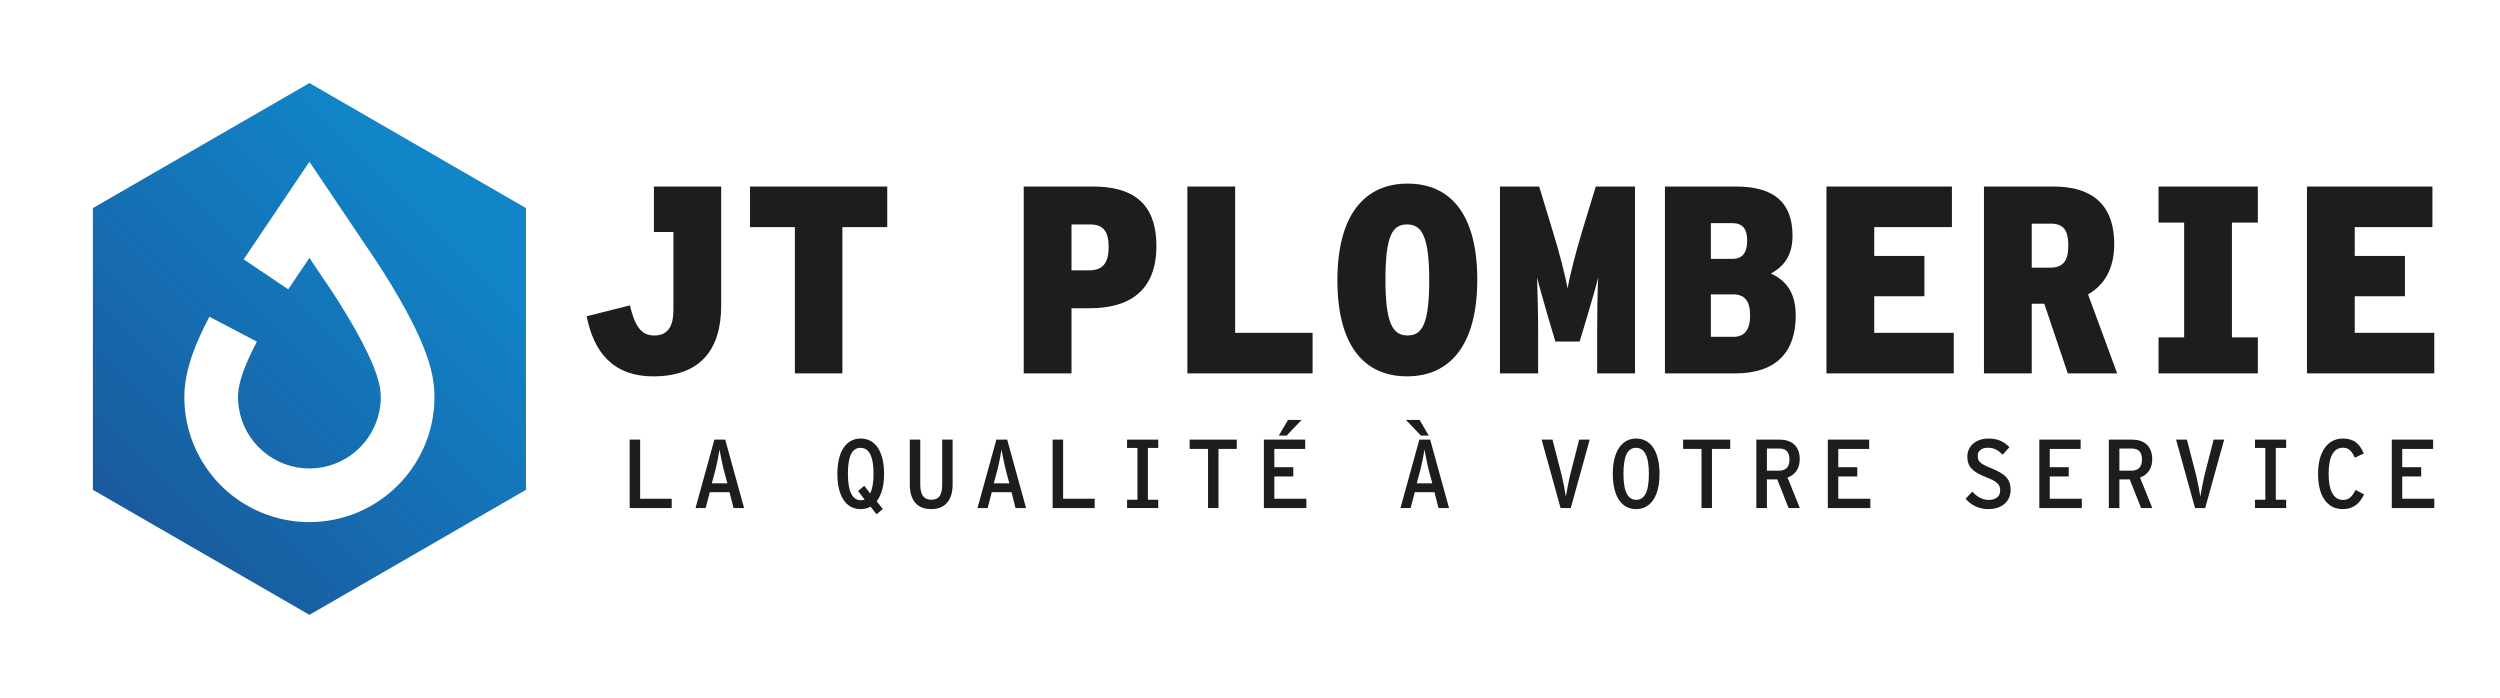
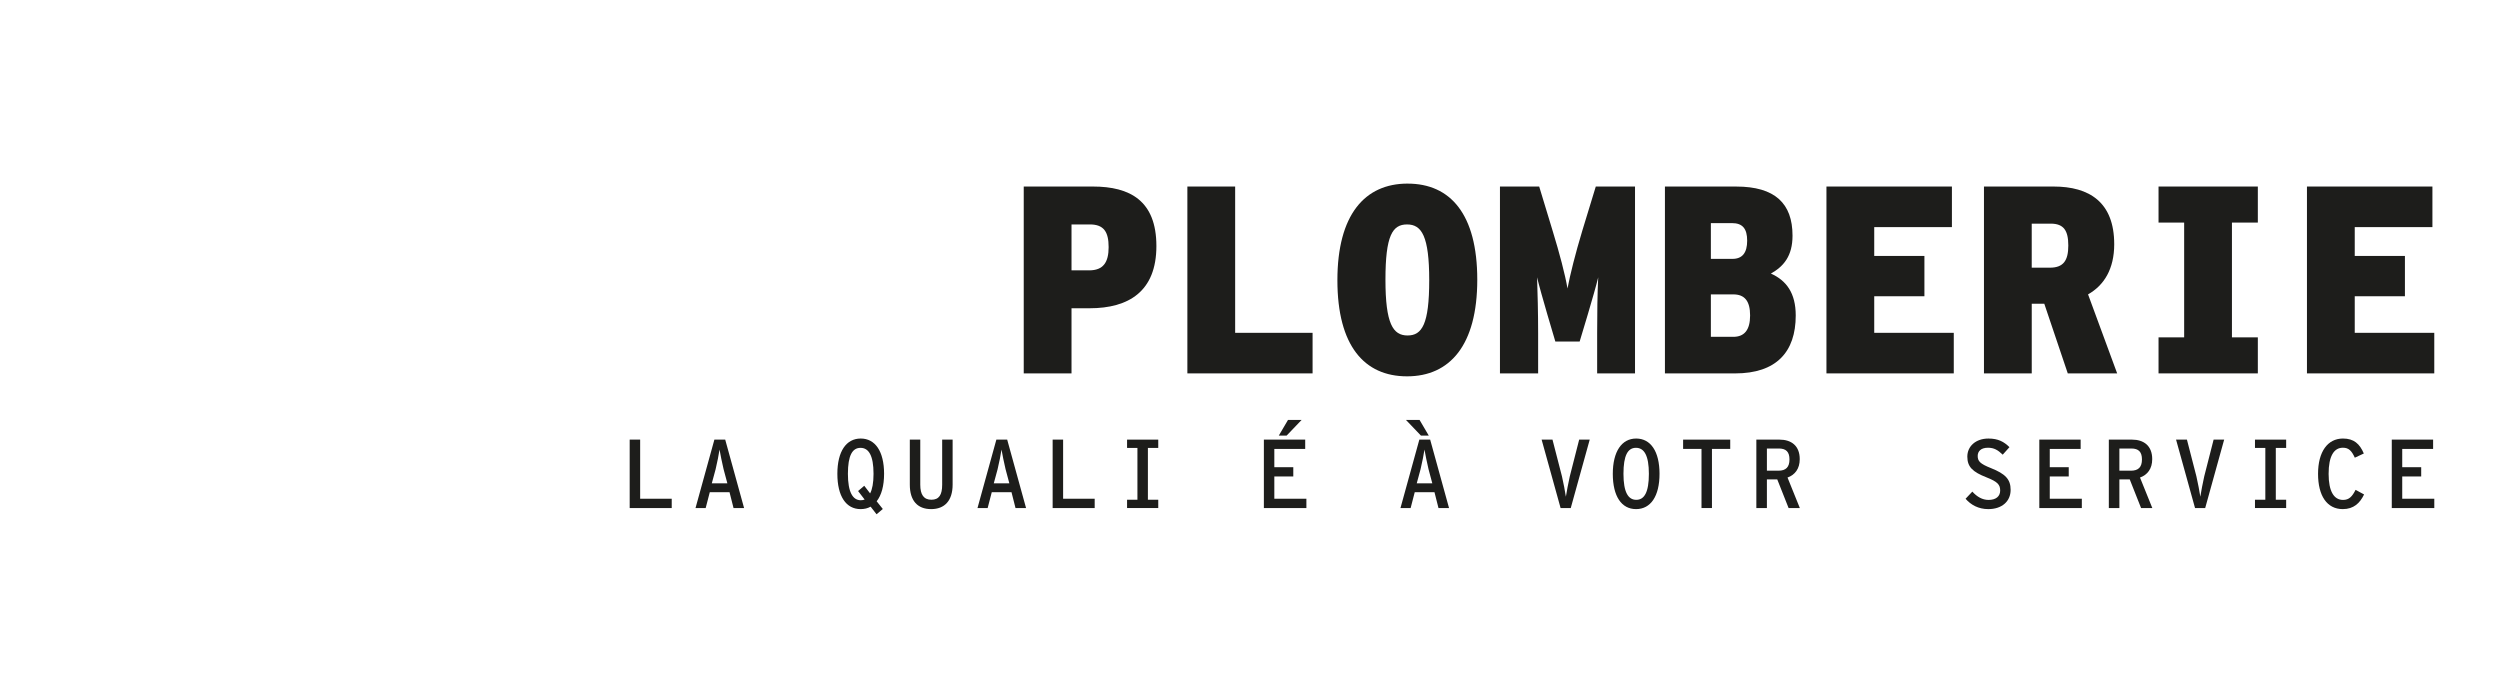
<svg xmlns="http://www.w3.org/2000/svg" id="Calque_1" data-name="Calque 1" viewBox="0 0 1559.24 435.27">
  <defs>
    <style>
      .cls-1 {
        fill: url(#Dégradé_sans_nom_7);
      }

      .cls-1, .cls-2 {
        stroke-width: 0px;
      }

      .cls-2 {
        fill: #1d1d1b;
      }
    </style>
    <linearGradient id="Dégradé_sans_nom_7" data-name="Dégradé sans nom 7" x1="279.59" y1="131.03" x2="88.59" y2="322.03" gradientUnits="userSpaceOnUse">
      <stop offset="0" stop-color="#1185c8" />
      <stop offset="1" stop-color="#195b9f" />
    </linearGradient>
  </defs>
  <g>
    <g>
      <path class="cls-2" d="M392.74,274.19h6.52v36.88h19.69v5.79h-26.22v-42.67Z" />
      <path class="cls-2" d="M445.54,274.19h6.77l11.77,42.67h-6.58l-2.5-9.88h-12.31l-2.56,9.88h-6.34l11.77-42.67ZM453.65,301.44l-2.38-8.9c-1.04-4.45-1.95-9.02-2.5-12.13-.43,3.11-1.4,7.68-2.44,12.25l-2.38,8.78h9.69Z" />
      <path class="cls-2" d="M542.99,316.01c-1.83,1.04-3.9,1.52-6.22,1.52-9.08,0-14.51-7.99-14.51-22.01s5.55-22.01,14.57-22.01,14.57,7.99,14.57,22.01c0,7.5-1.65,13.41-4.63,17.13l3.84,4.81-3.9,3.29-3.72-4.76ZM539.27,311.56l-4.08-5.3,3.84-3.29,3.66,4.76c1.34-2.5,2.13-6.59,2.13-12.19,0-11.4-2.99-16.22-8.11-16.22s-7.87,4.76-7.87,16.22,3.05,16.46,8.05,16.46c.85,0,1.65-.18,2.38-.43Z" />
      <path class="cls-2" d="M567.45,302.29v-28.1h6.52v28.1c0,6.28,2.2,9.39,6.95,9.39s6.71-3.05,6.71-9.33v-28.16h6.52v28.04c0,10-4.94,15.3-13.41,15.3s-13.29-5.24-13.29-15.24Z" />
      <path class="cls-2" d="M621.41,274.19h6.77l11.77,42.67h-6.58l-2.5-9.88h-12.31l-2.56,9.88h-6.34l11.77-42.67ZM629.52,301.44l-2.38-8.9c-1.04-4.45-1.95-9.02-2.5-12.13-.43,3.11-1.4,7.68-2.44,12.25l-2.38,8.78h9.69Z" />
      <path class="cls-2" d="M656.54,274.19h6.52v36.88h19.69v5.79h-26.22v-42.67Z" />
      <path class="cls-2" d="M702.95,311.68h6.46v-32.31h-6.46v-5.18h19.45v5.18h-6.46v32.31h6.46v5.18h-19.45v-5.18Z" />
-       <path class="cls-2" d="M753.44,279.98h-11.46v-5.79h29.39v5.79h-11.4v36.88h-6.52v-36.88Z" />
      <path class="cls-2" d="M788.26,274.19h25.79v5.79h-19.26v11.4h11.83v5.79h-11.83v13.9h20v5.79h-26.52v-42.67ZM803.32,261.93h8.47l-9.33,9.75h-4.88l5.73-9.75Z" />
      <path class="cls-2" d="M885.22,274.19h6.77l11.77,42.67h-6.58l-2.5-9.88h-12.31l-2.56,9.88h-6.34l11.77-42.67ZM876.92,261.93h8.47l5.73,9.75h-4.88l-9.33-9.75ZM893.32,301.44l-2.38-8.9c-1.04-4.45-1.95-9.02-2.5-12.13-.43,3.11-1.4,7.68-2.44,12.25l-2.38,8.78h9.69Z" />
      <path class="cls-2" d="M961.51,274.19h6.77l5.91,22.92c.91,3.96,2.01,9.69,2.44,12.68.49-2.99,1.52-8.72,2.44-12.68l5.85-22.92h6.58l-11.83,42.67h-6.34l-11.83-42.67Z" />
      <path class="cls-2" d="M1005.9,295.52c0-13.9,5.55-22.01,14.57-22.01s14.57,7.99,14.57,22.01-5.55,22.01-14.63,22.01-14.51-7.99-14.51-22.01ZM1028.4,295.52c0-11.4-2.92-16.22-8.05-16.22s-7.8,4.76-7.8,16.22,2.93,16.22,7.99,16.22,7.86-4.76,7.86-16.22Z" />
      <path class="cls-2" d="M1061.21,279.98h-11.46v-5.79h29.39v5.79h-11.4v36.88h-6.52v-36.88Z" />
      <path class="cls-2" d="M1095.42,274.19h14.45c7.25,0,12.62,3.72,12.62,12.19,0,5.97-2.99,9.82-7.62,11.46l7.68,19.02h-7.01l-7.07-17.86h-6.46v17.86h-6.58v-42.67ZM1109.2,293.57c4.69,0,6.89-2.26,6.89-7.01s-2.14-6.83-6.58-6.83h-7.5v13.84h7.19Z" />
-       <path class="cls-2" d="M1140,274.19h25.79v5.79h-19.26v11.4h11.83v5.79h-11.83v13.9h20v5.79h-26.52v-42.67Z" />
      <path class="cls-2" d="M1225.92,311.07l4.21-4.45c2.93,3.23,6.28,5.18,10.12,5.18,4.57,0,7.25-2.19,7.25-5.85s-1.59-5.49-8.54-8.23c-8.54-3.35-11.95-6.46-11.95-12.92s5.24-11.28,13.17-11.28c6.1,0,9.69,2.01,13.11,5.37l-4.21,4.69c-2.99-2.87-5.36-4.33-9.2-4.33-4.51,0-6.4,2.32-6.4,5.12,0,3.23,1.4,4.88,8.35,7.62,8.84,3.54,12.19,6.89,12.19,13.53,0,7.19-5.43,12.01-13.96,12.01-6.04,0-10.85-2.62-14.14-6.46Z" />
      <path class="cls-2" d="M1271.9,274.19h25.79v5.79h-19.26v11.4h11.83v5.79h-11.83v13.9h20v5.79h-26.52v-42.67Z" />
      <path class="cls-2" d="M1315.26,274.19h14.45c7.25,0,12.62,3.72,12.62,12.19,0,5.97-2.99,9.82-7.62,11.46l7.68,19.02h-7.01l-7.07-17.86h-6.46v17.86h-6.58v-42.67ZM1329.04,293.57c4.69,0,6.89-2.26,6.89-7.01s-2.14-6.83-6.58-6.83h-7.5v13.84h7.19Z" />
      <path class="cls-2" d="M1357.21,274.19h6.77l5.91,22.92c.91,3.96,2.01,9.69,2.44,12.68.49-2.99,1.52-8.72,2.44-12.68l5.85-22.92h6.58l-11.83,42.67h-6.34l-11.83-42.67Z" />
      <path class="cls-2" d="M1406.42,311.68h6.46v-32.31h-6.46v-5.18h19.45v5.18h-6.46v32.31h6.46v5.18h-19.45v-5.18Z" />
      <path class="cls-2" d="M1445.76,295.52c0-13.78,5.97-22.01,15.55-22.01,6.77,0,10.43,3.29,12.99,9.33l-5.61,2.62c-2.01-4.39-3.84-6.22-7.44-6.22-5.55,0-8.9,5.18-8.9,16.28s3.41,16.28,9.02,16.28c3.72,0,5.67-2.07,7.8-6.28l5.3,2.87c-2.56,5.36-6.46,9.14-13.29,9.14-9.88,0-15.42-8.35-15.42-22.01Z" />
      <path class="cls-2" d="M1491.73,274.19h25.79v5.79h-19.26v11.4h11.83v5.79h-11.83v13.9h20v5.79h-26.52v-42.67Z" />
    </g>
    <g>
-       <polygon class="cls-2" points="467.79 141.65 495.76 141.65 495.76 232.88 525.4 232.88 525.4 141.65 553.37 141.65 553.37 116.34 467.79 116.34 467.79 141.65" />
      <path class="cls-2" d="M681.62,116.34h-43.12v116.54h29.8v-40.62h11.32c24.31,0,41.62-10.49,41.62-38.79s-16.48-37.13-39.63-37.13ZM679.29,168.62h-10.99v-28.64h11.49c8.66,0,11.66,4.66,11.66,14.15s-3.33,14.49-12.15,14.49Z" />
      <polygon class="cls-2" points="770.36 116.34 740.56 116.34 740.56 232.88 818.65 232.88 818.65 207.58 770.36 207.58 770.36 116.34" />
      <path class="cls-2" d="M877.92,114.51c-26.64,0-43.79,19.31-43.79,60.27s16.82,59.94,43.45,59.94,43.79-19.31,43.79-60.27-16.82-59.93-43.45-59.93ZM877.92,209.24c-9.16,0-13.82-7.33-13.82-34.8s4.33-34.46,13.48-34.46,13.82,7.33,13.82,34.79-4.49,34.46-13.48,34.46Z" />
      <path class="cls-2" d="M986.8,144.15c-4.17,13.8-7.49,26.96-9.16,35.78-1.49-8.81-4.99-21.97-9.16-35.62l-8.49-27.97h-24.47v116.53h23.81v-24.97c0-12.82-.32-24.97-.66-34.95,2.17,9.32,11.4,40.08,11.4,40.08h15.15s9.41-30.76,11.58-40.08c-.5,10.32-.66,22.14-.66,34.95v24.97h23.62v-116.53h-24.47l-8.49,27.81Z" />
      <path class="cls-2" d="M1104.51,170.62c7.99-4.5,13.48-10.99,13.48-23.64,0-20.15-10.99-30.63-35.13-30.63h-44.45v116.54h43.79c25.64,0,37.79-13.32,37.79-36.13,0-13.98-5.82-21.81-15.48-26.14ZM1067.06,139.15h13.15c6.66,0,9.49,3.5,9.49,10.99s-3,11.32-9.16,11.32h-13.48v-22.31ZM1081.04,210.08h-13.98v-26.47h13.98c6.99,0,10.49,4,10.49,13.15s-3.66,13.32-10.49,13.32Z" />
      <polygon class="cls-2" points="1168.95 184.77 1200.25 184.77 1200.25 159.63 1168.95 159.63 1168.95 141.65 1217.4 141.65 1217.4 116.34 1139.15 116.34 1139.15 232.88 1218.56 232.88 1218.56 207.58 1168.95 207.58 1168.95 184.77" />
      <path class="cls-2" d="M1318.63,152.3c0-26.3-15.65-35.96-37.79-35.96h-43.45v116.54h29.8v-43.45h7.82l14.65,43.45h30.8l-18.15-49.28c9.99-5.66,16.32-15.82,16.32-31.3ZM1278.5,166.95h-11.32v-27.47h11.82c8.16,0,10.99,4.33,10.99,13.65s-3,13.82-11.49,13.82Z" />
      <polygon class="cls-2" points="1346.27 138.82 1362.25 138.82 1362.25 210.41 1346.27 210.41 1346.27 232.88 1408.2 232.88 1408.2 210.41 1392.05 210.41 1392.05 138.82 1408.2 138.82 1408.2 116.34 1346.27 116.34 1346.27 138.82" />
      <polygon class="cls-2" points="1468.64 207.58 1468.64 184.77 1499.94 184.77 1499.94 159.63 1468.64 159.63 1468.64 141.65 1517.09 141.65 1517.09 116.34 1438.84 116.34 1438.84 232.88 1518.25 232.88 1518.25 207.58 1468.64 207.58" />
-       <path class="cls-2" d="M407.85,116.34v28.35h12.15v48.74c0,10.15-3.5,15.82-11.99,15.82s-12.15-6.49-15.15-18.81l-26.97,6.83c4.33,21.81,15.98,37.46,41.62,37.46,28.8,0,42.29-16.15,42.29-44.12v-74.25h-41.96Z" />
    </g>
  </g>
-   <path class="cls-1" d="M192.98,51.8L57.93,129.78v175.72l135.06,77.98,135.06-77.98v-175.72L192.98,51.8ZM192.98,325.64c-18.78,0-36.93-6.75-51.11-19.04-14-12.16-23.24-28.92-26.03-47.23-.58-3.86-.87-7.8-.87-11.74,0-11.16,2.99-23.03,9.4-37.38,1.79-3.97,3.86-8.25,6.22-12.71l29.63,15.55c-2.02,3.86-3.81,7.51-5.28,10.82-4.44,9.9-6.49,17.44-6.49,23.72,0,2.26.16,4.52.5,6.72,1.58,10.43,6.86,19.99,14.87,26.92,8.09,7.04,18.44,10.9,29.15,10.9,24.56,0,44.52-19.99,44.52-44.55,0-6.54-1.86-17.34-16.36-42.92-7.38-12.98-14.63-23.8-14.95-24.24l-13.21-19.62-13.21,19.62-27.79-18.7,41-60.88,40.97,60.88c.34.5,8.3,12.32,16.28,26.42,18.28,32.2,20.75,48.12,20.75,59.44,0,43.02-35.01,78.01-78.01,78.01Z" />
</svg>